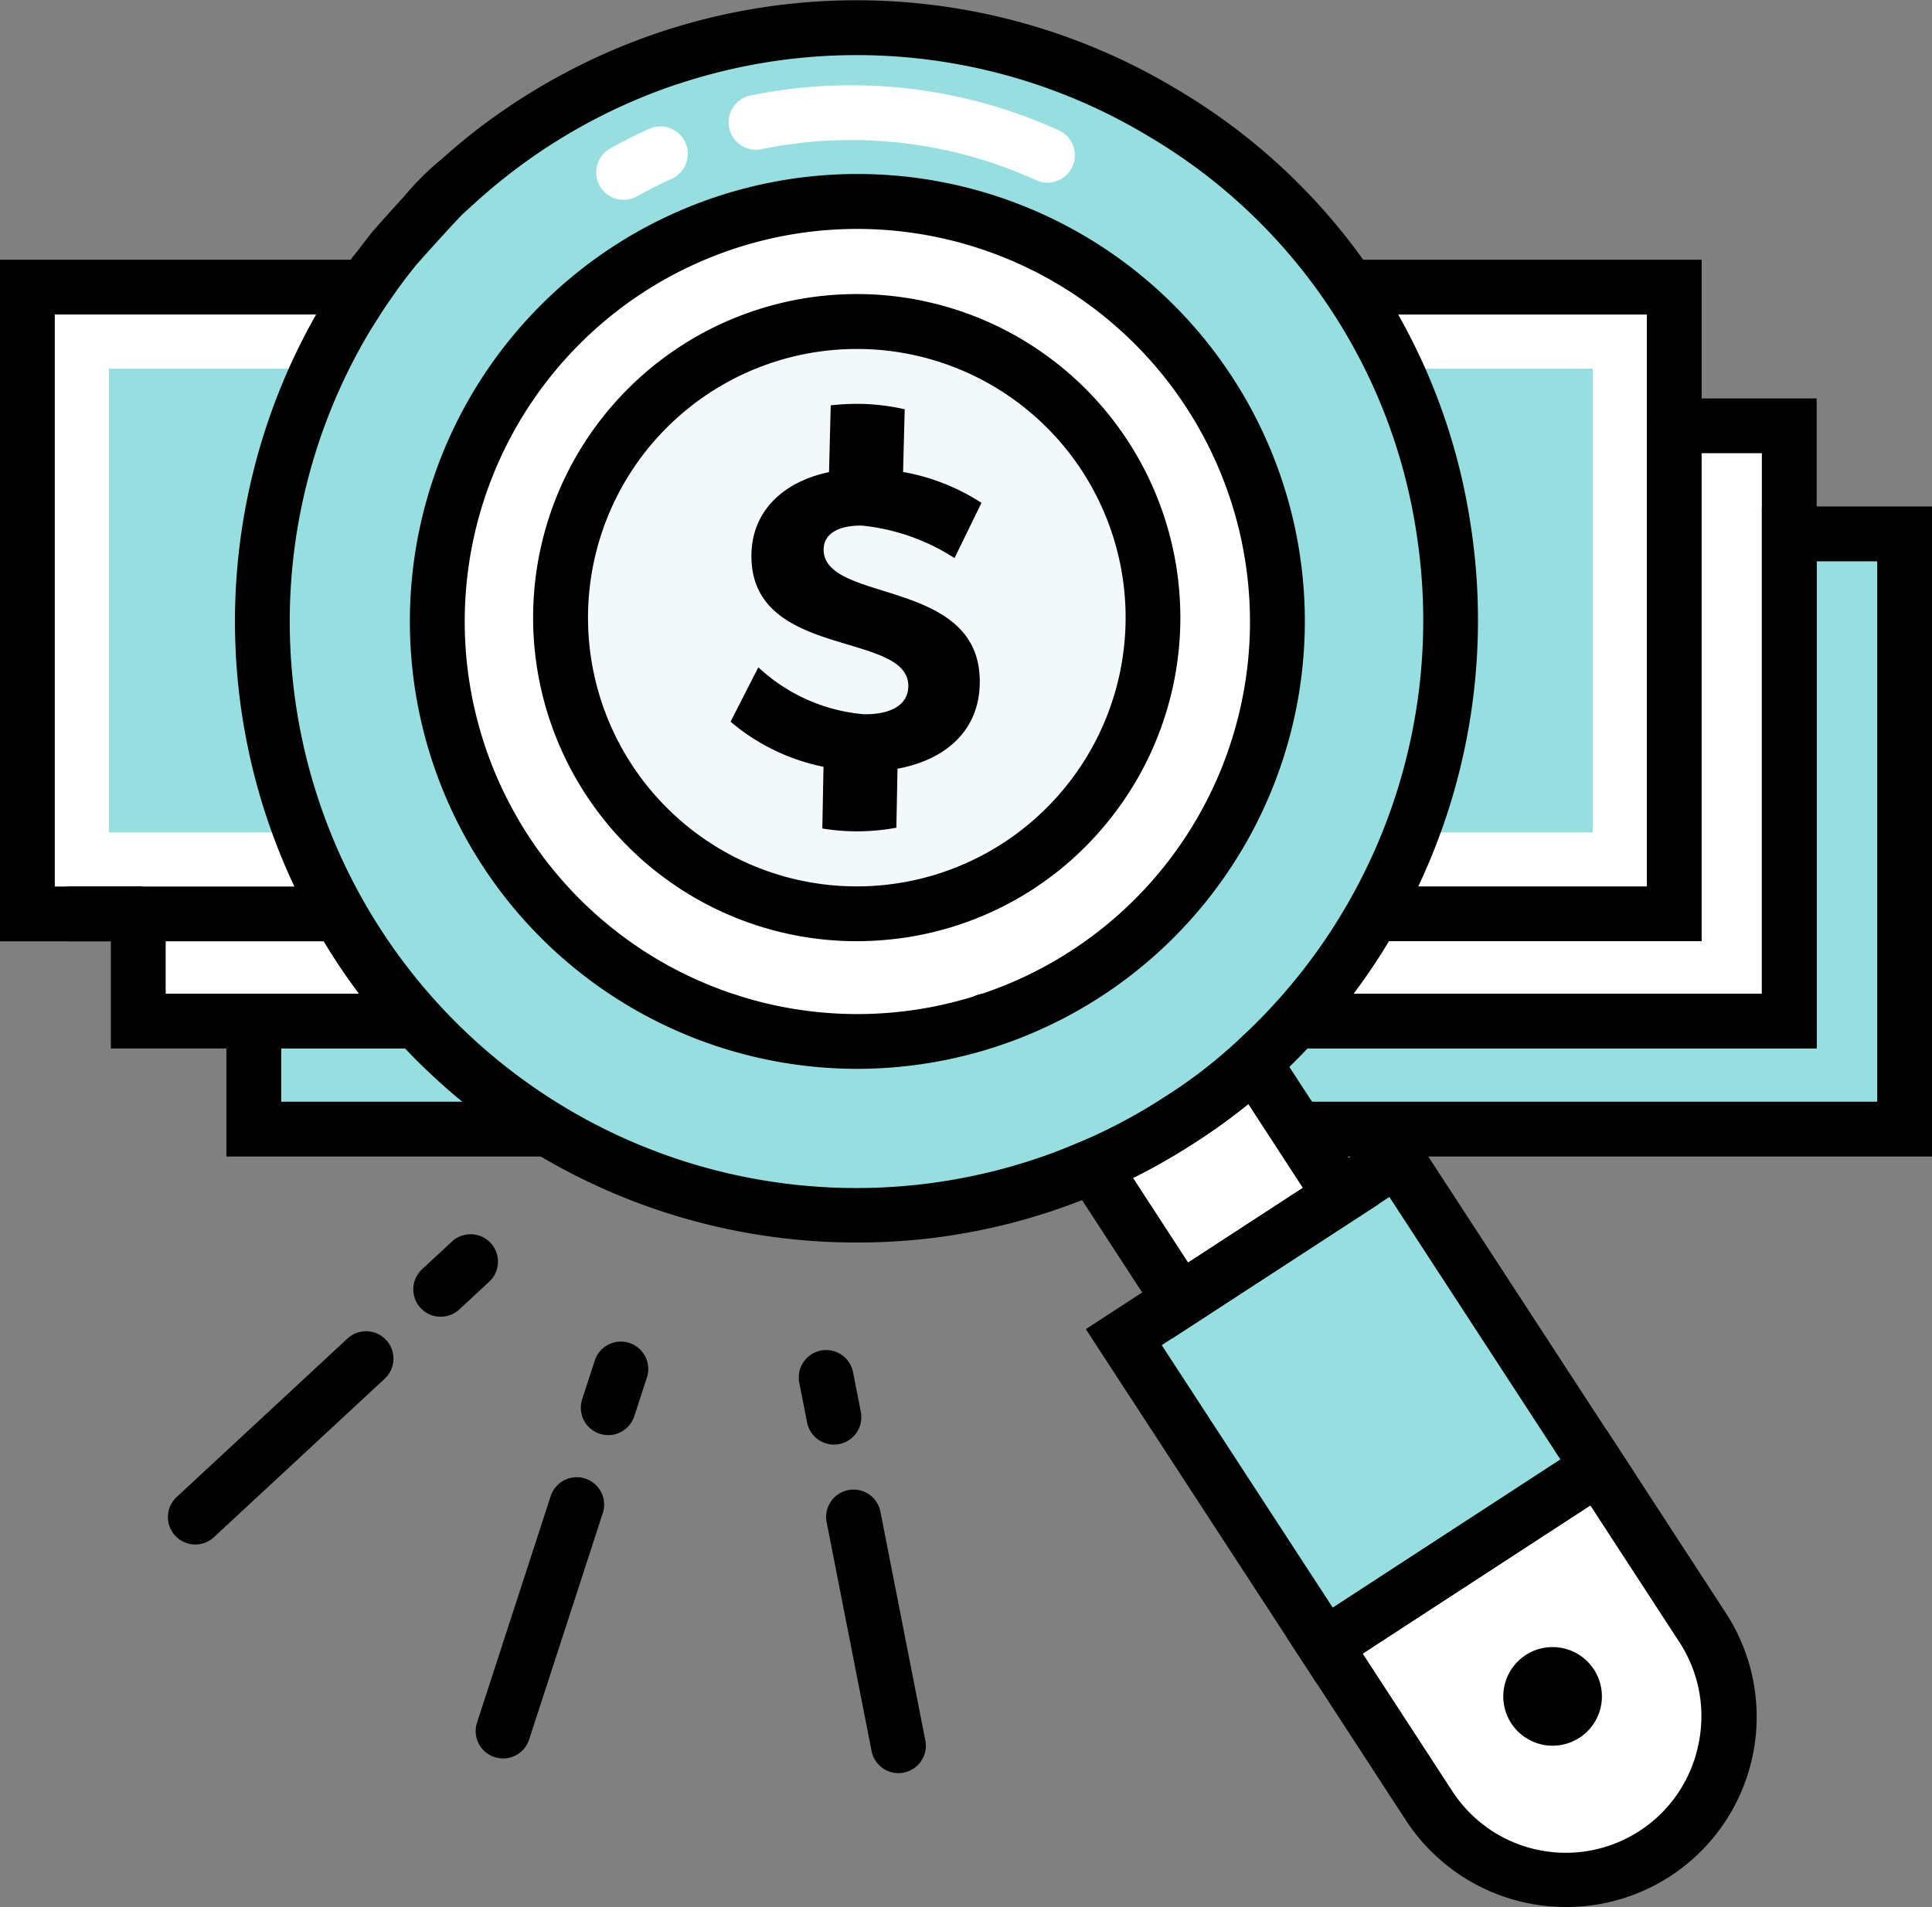
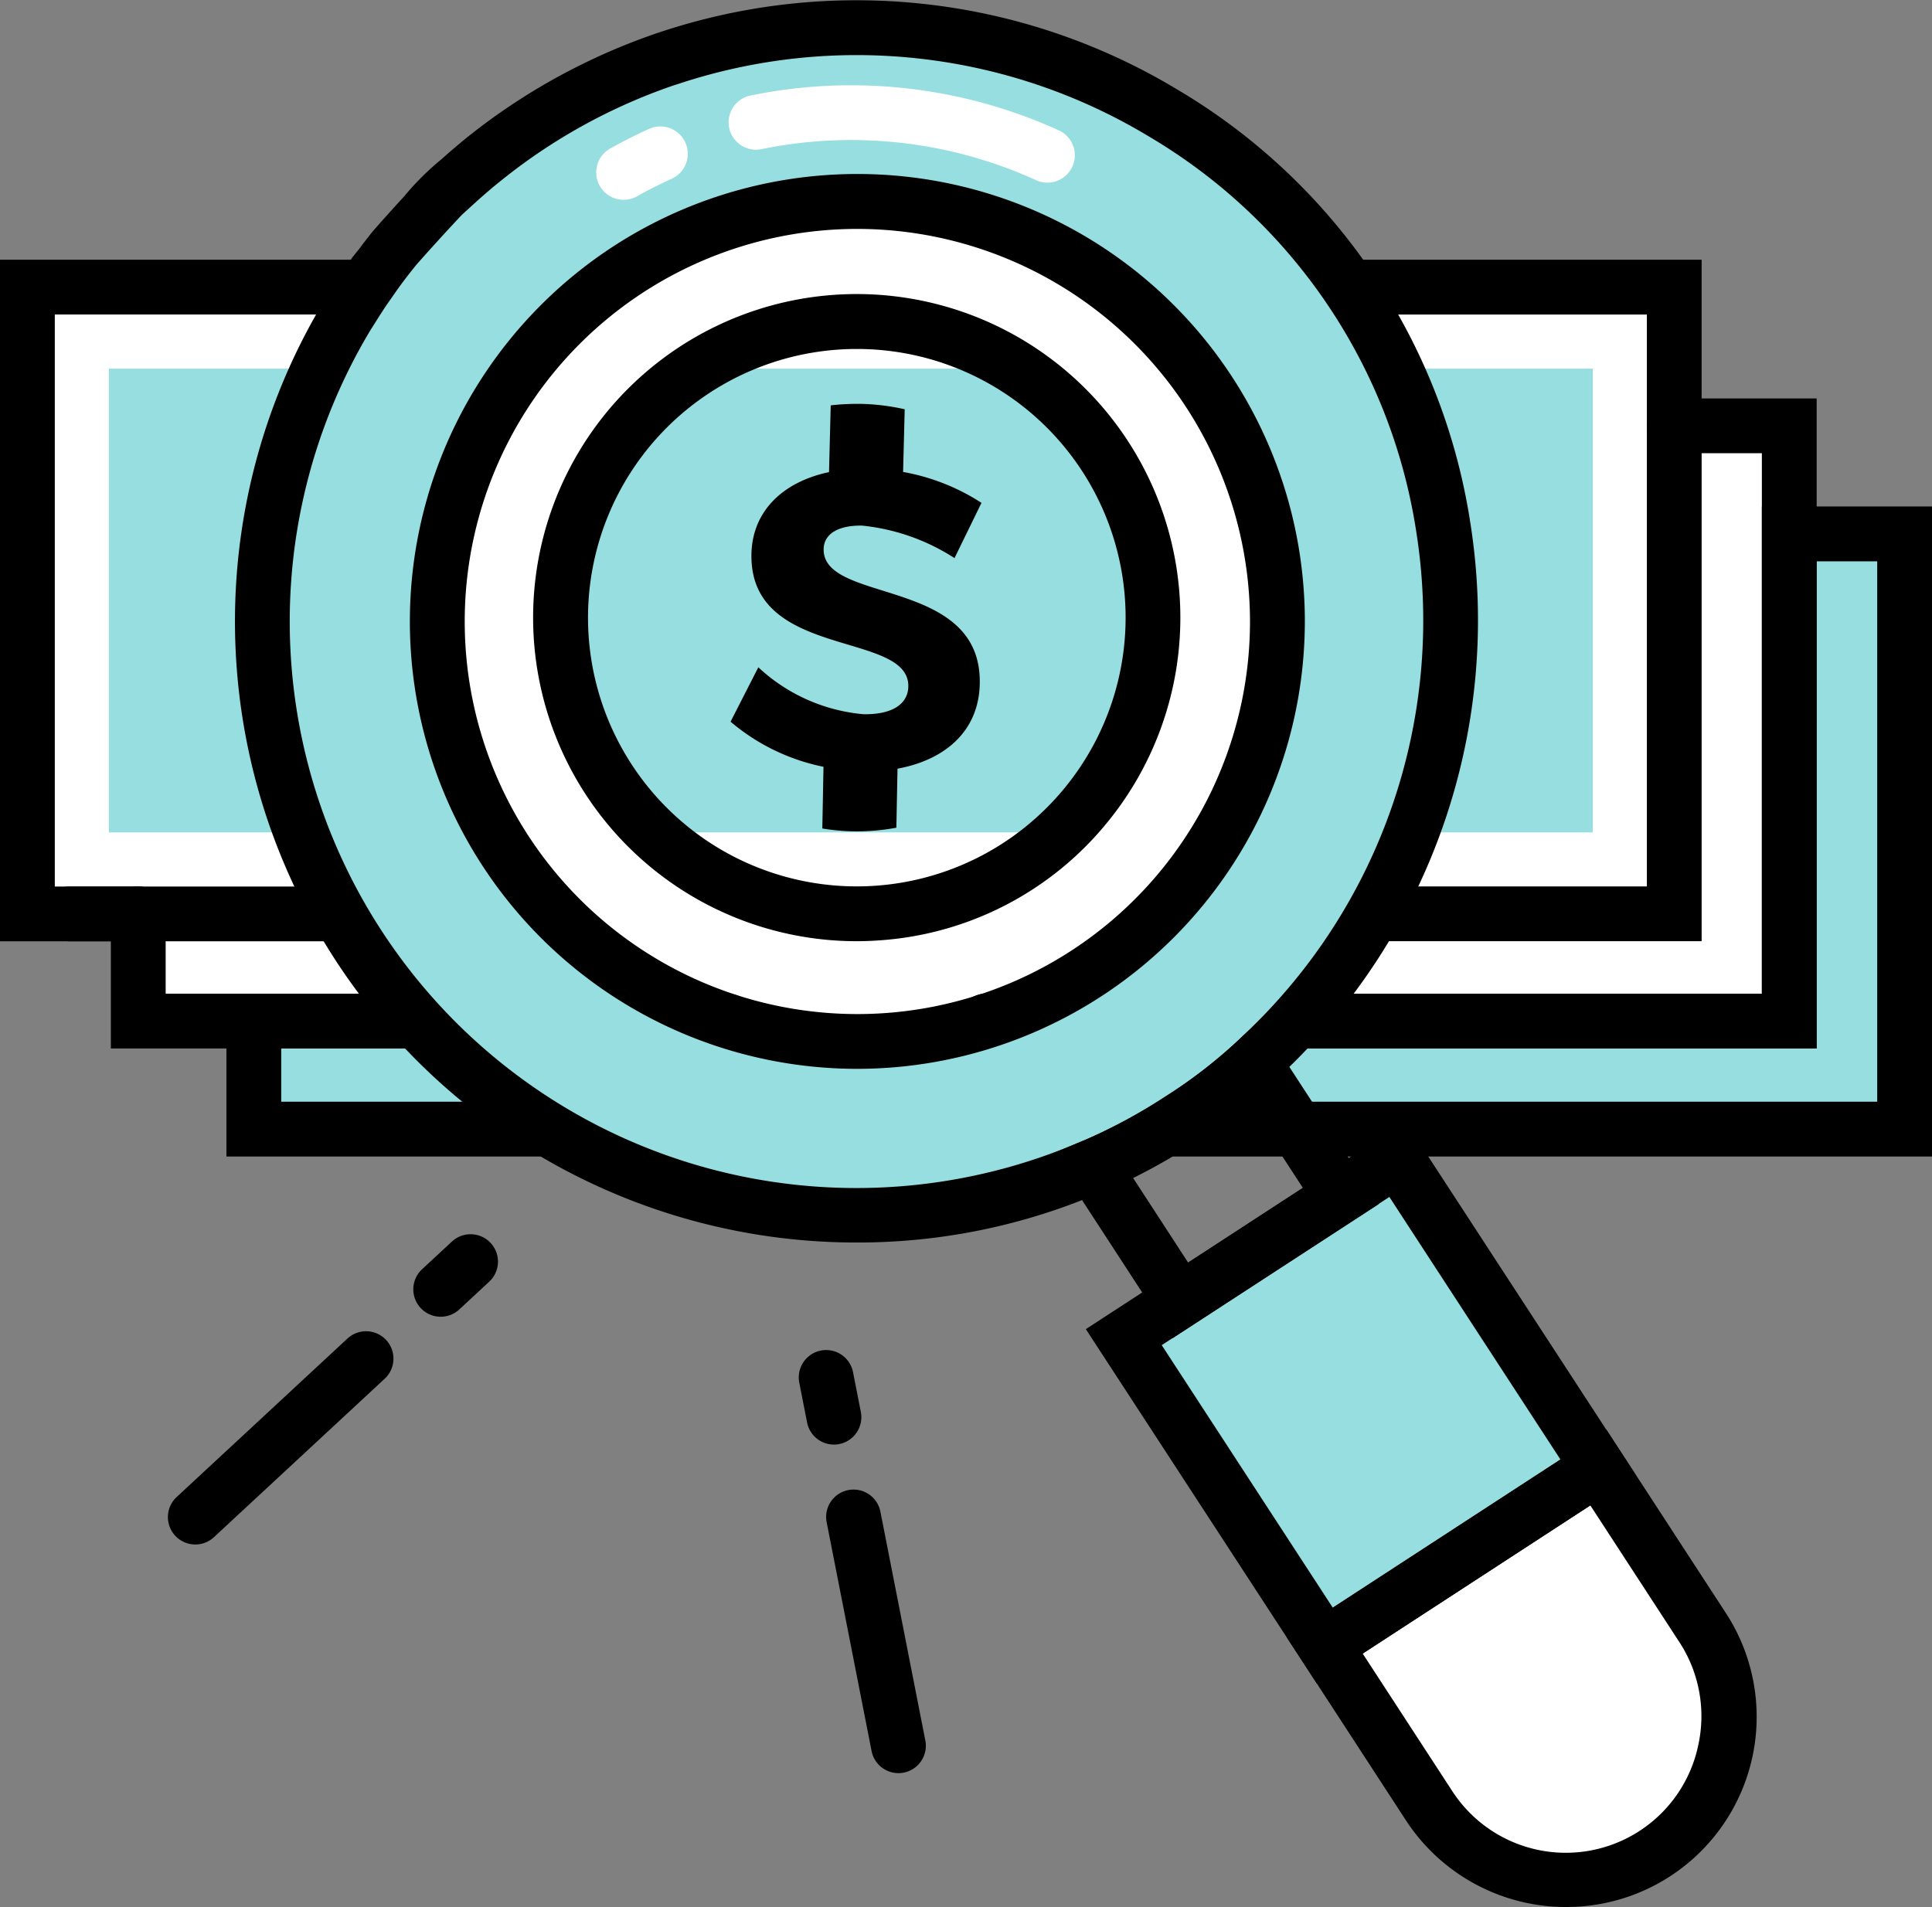
<svg xmlns="http://www.w3.org/2000/svg" width="107.072" height="105.706" viewBox="0 0 107.072 105.706">
  <rect x="0" y="0" width="107.072" height="105.706" fill="#808080" stroke="none" />
  <g id="step-icon-3" transform="translate(-906.464 -4793.397)">
    <g id="Group_8841" data-name="Group 8841" transform="translate(920.639 4822.988)">
      <rect id="Rectangle_1510" data-name="Rectangle 1510" width="91.27" height="33.228" fill="#96dee0" />
    </g>
    <g id="Group_8842" data-name="Group 8842" transform="translate(907.982 4809.313)">
      <rect id="Rectangle_1511" data-name="Rectangle 1511" width="91.27" height="34.74" fill="#fff" />
    </g>
    <g id="Group_8843" data-name="Group 8843" transform="translate(914.127 4817.002)">
      <rect id="Rectangle_1512" data-name="Rectangle 1512" width="91.27" height="32.992" fill="#fff" />
    </g>
    <g id="Group_8844" data-name="Group 8844" transform="translate(912.5 4813.831)">
      <rect id="Rectangle_1513" data-name="Rectangle 1513" width="25.704" height="82.234" transform="translate(82.234 0) rotate(90)" fill="#96dee0" />
    </g>
    <g id="Group_8845" data-name="Group 8845" transform="translate(930.641 4804.484)">
      <path id="Path_38600" data-name="Path 38600" d="M779.638,1403.557c-13.088-3.017-27.65,7.541-27.65,22.86,0,20.806,25.939,31.974,40.83,15.248v-.011A23.276,23.276,0,0,0,779.638,1403.557Zm8.234,33.128a16.415,16.415,0,1,1-2.146-23.109A16.412,16.412,0,0,1,787.871,1436.685Z" transform="translate(-751.988 -1403.041)" fill="#fff" />
    </g>
    <g id="Group_8846" data-name="Group 8846" transform="translate(919.012 4821.471)">
      <path id="Path_38601" data-name="Path 38601" d="M828.5,1465.388H733.971v-9.023h27.677a1.563,1.563,0,0,1,1.569,1.519,1.475,1.475,0,0,1-1.467,1.518H737.008v2.95h88.451V1432.4H822.1V1459.4H776.117a1.552,1.552,0,0,1-1.557-1.518,1.485,1.485,0,0,1,1.479-1.519h43.028V1429.36h9.43Z" transform="translate(-733.971 -1429.36)" />
    </g>
    <g id="Group_8847" data-name="Group 8847" transform="translate(959.639 4815.483)">
      <path id="Path_38602" data-name="Path 38602" d="M844.422,1456.113H798.437a1.518,1.518,0,1,1,0-3.037h42.949v-29.956h-4.852a1.518,1.518,0,0,1,0-3.036h7.889Z" transform="translate(-796.918 -1420.084)" />
    </g>
    <g id="Group_8848" data-name="Group 8848" transform="translate(912.608 4842.535)">
      <path id="Path_38603" data-name="Path 38603" d="M758.231,1470.975H724.049v-7.46a1.518,1.518,0,0,1,3.037,0v4.423h31.146a1.518,1.518,0,1,1,0,3.037Z" transform="translate(-724.049 -1461.997)" />
    </g>
    <g id="Group_8849" data-name="Group 8849" transform="translate(973.487 4807.795)">
      <path id="Path_38604" data-name="Path 38604" d="M845.657,1445.942H822.113a1.518,1.518,0,1,1,0-3.036h20.509v-31.7H819.893a1.518,1.518,0,0,1,0-3.037h25.764Z" transform="translate(-818.375 -1408.171)" />
    </g>
    <g id="Group_8850" data-name="Group 8850" transform="translate(908.815 4842.535)">
      <path id="Path_38605" data-name="Path 38605" d="M739.432,1465.034h-19.74a1.518,1.518,0,1,1,0-3.037h19.74a1.518,1.518,0,0,1,0,3.037Z" transform="translate(-718.173 -1461.997)" />
    </g>
    <g id="Group_8851" data-name="Group 8851" transform="translate(906.464 4807.792)">
      <path id="Path_38606" data-name="Path 38606" d="M722.191,1445.946h-7.662v-37.779h26.784a1.518,1.518,0,1,1,0,3.037H717.566v31.706h4.626a1.518,1.518,0,1,1,0,3.037Z" transform="translate(-714.529 -1408.167)" />
    </g>
    <g id="Group_8852" data-name="Group 8852" transform="translate(930.759 4804.442)">
-       <circle id="Ellipse_1774" data-name="Ellipse 1774" cx="16.415" cy="16.415" r="16.415" transform="translate(0 22.101) rotate(-42.314)" fill="#f3f9fb" />
-     </g>
+       </g>
    <g id="Group_8853" data-name="Group 8853" transform="translate(946.952 4815.776)">
      <path id="Path_38607" data-name="Path 38607" d="M791.071,1436.065c-.05,2.609-1.916,4.216-4.558,4.7l-.063,3.271a12.017,12.017,0,0,1-2.42.2,11.85,11.85,0,0,1-1.684-.157l.065-3.419a11.47,11.47,0,0,1-5.15-2.5l1.539-3.015a9.8,9.8,0,0,0,5.821,2.6c1.538.03,2.473-.523,2.491-1.537.06-3.111-8.806-1.468-8.694-7.336.044-2.358,1.717-4,4.3-4.546l.094-3.7a13.275,13.275,0,0,1,1.666-.083,12.2,12.2,0,0,1,2.434.3l-.089,3.475a11.741,11.741,0,0,1,4.344,1.713l-1.495,3.061a11.592,11.592,0,0,0-5.118-1.8c-1.253-.024-2.117.416-2.134,1.3C782.367,1431.647,791.208,1430.118,791.071,1436.065Z" transform="translate(-777.261 -1420.537)" />
    </g>
    <g id="Group_8854" data-name="Group 8854" transform="translate(936.022 4809.706)">
      <path id="Path_38608" data-name="Path 38608" d="M778.22,1446.993a17.935,17.935,0,1,1,13.834-6.485h0a17.819,17.819,0,0,1-12.14,6.406Q779.065,1446.993,778.22,1446.993Zm.044-32.826a14.894,14.894,0,1,0,11.453,24.4h0a14.889,14.889,0,0,0-11.453-24.4Z" transform="translate(-760.327 -1411.133)" />
    </g>
    <g id="Group_8855" data-name="Group 8855" transform="translate(967.024 4852.31)">
-       <path id="Path_38609" data-name="Path 38609" d="M822.107,1484.523l-8.9,5.8-4.844-7.442a30.873,30.873,0,0,0,4.877-2.61,30.05,30.05,0,0,0,4.066-3.124Z" transform="translate(-808.361 -1477.143)" fill="#fff" />
-     </g>
+       </g>
    <g id="Group_8856" data-name="Group 8856" transform="translate(968.747 4857.641)">
      <rect id="Rectangle_1514" data-name="Rectangle 1514" width="18.09" height="20.406" transform="translate(0 9.87) rotate(-33.067)" fill="#96dee0" />
    </g>
    <g id="Group_8857" data-name="Group 8857" transform="translate(979.884 4874.74)">
      <path id="Path_38610" data-name="Path 38610" d="M850.475,1527.568a9.022,9.022,0,0,1-16.408,3.078l-5.782-8.88,15.161-9.87,5.781,8.88A9.066,9.066,0,0,1,850.475,1527.568Z" transform="translate(-828.285 -1511.895)" fill="#fff" />
    </g>
    <g id="Group_8858" data-name="Group 8858" transform="translate(921.022 4794.933)">
      <path id="Path_38611" data-name="Path 38611" d="M802.522,1415.972a32.9,32.9,0,0,0-42.874-26.057h-.012a33.156,33.156,0,0,0-10.2,5.546h-.011c-.554.452-1.084.9-1.592,1.367a48.181,48.181,0,0,0-3.558,3.772v.011c-.372.463-.734.938-1.073,1.423a.011.011,0,0,0-.011.011c-.339.486-.678.971-.982,1.468a.011.011,0,0,0-.012.012,32.915,32.915,0,0,0,40.695,47.912c.057-.022.125-.056.192-.079h.012a32.793,32.793,0,0,0,4.868-2.609v-.012h.011a28.556,28.556,0,0,0,4.055-3.117c.158-.146.3-.282.452-.429a33.019,33.019,0,0,0,10.041-29.219Zm-14.932,20.421v.011a23.268,23.268,0,1,1-33.793-31.93,22.424,22.424,0,0,1,3.5-2.813c16.684-10.864,38.355,2.975,35.782,22.477A23.184,23.184,0,0,1,787.59,1436.393Z" transform="translate(-737.086 -1388.242)" fill="#96dee0" />
    </g>
    <g id="Group_8859" data-name="Group 8859" transform="translate(977.783 4872.639)">
      <path id="Path_38612" data-name="Path 38612" d="M840.519,1535.1a10.588,10.588,0,0,1-8.876-4.781l-6.612-10.156,17.706-11.527,6.61,10.152a10.541,10.541,0,0,1-8.827,16.311Zm-11.288-14.048,4.954,7.607a7.5,7.5,0,0,0,13.651-2.563h0a7.5,7.5,0,0,0-1.039-5.656l-4.949-7.6Z" transform="translate(-825.03 -1508.64)" />
    </g>
    <g id="Group_8860" data-name="Group 8860" transform="translate(966.645 4855.542)">
      <path id="Path_38613" data-name="Path 38613" d="M820.568,1513.318l-12.8-19.641,17.7-11.528,12.8,19.641Zm-8.594-18.754,9.481,14.553,12.617-8.214-9.482-14.554Z" transform="translate(-807.772 -1482.15)" />
    </g>
    <g id="Group_8861" data-name="Group 8861" transform="translate(964.761 4849.972)">
      <path id="Path_38614" data-name="Path 38614" d="M811.517,1491.135l-6.663-10.238,1.674-.7a29.121,29.121,0,0,0,4.638-2.482,28.409,28.409,0,0,0,3.863-2.964l1.321-1.226,6.614,10.163Zm-2.166-8.9,3.054,4.694,6.358-4.139-3.025-4.65a34.549,34.549,0,0,1-2.915,2.109A33.541,33.541,0,0,1,809.351,1482.24Z" transform="translate(-804.854 -1473.52)" />
    </g>
    <g id="Group_8863" data-name="Group 8863" transform="translate(919.506 4793.397)">
      <g id="Group_8862" data-name="Group 8862">
        <path id="Path_38615" data-name="Path 38615" d="M769.242,1454.733a34.425,34.425,0,0,1-29.4-52.5v-1.075l.7-.005c.1-.145.2-.288.295-.432l.378-.585.372-.462c.174-.234.352-.465.534-.693l.113-.152c.148-.193,1.213-1.379,1.86-2.084a15.184,15.184,0,0,1,2.072-2.061c.47-.422.958-.835,1.464-1.248l.437-.342a34.808,34.808,0,0,1,10.272-5.473l.128-.041a34.427,34.427,0,0,1,28.44,3.226,33.84,33.84,0,0,1,16.278,24.075v0a34.542,34.542,0,0,1-10.507,30.568c-.117.119-.274.263-.441.42a29.984,29.984,0,0,1-4.275,3.29l-.387.243a33.147,33.147,0,0,1-4.729,2.5l-.3.119A33.951,33.951,0,0,1,769.242,1454.733Zm-27.034-50.546A31.4,31.4,0,0,0,781.46,1449.2c.132-.057.22-.094.308-.122a30.75,30.75,0,0,0,4.524-2.448l.395-.252a26.252,26.252,0,0,0,3.47-2.708c.157-.145.286-.265.416-.394a31.5,31.5,0,0,0,9.615-27.906,30.856,30.856,0,0,0-14.836-21.951,31.351,31.351,0,0,0-26.041-2.913l-.27.085a31.454,31.454,0,0,0-9.476,5.2l-.429.345c-.384.321-.756.643-1.117.971l-.712.648c-.8.839-2.143,2.328-2.575,2.826l-.11.14c-.35.436-.691.883-1.011,1.34l-.445.638c-.1.142-.192.285-.286.429v0l-.139.214-.074.119Zm27,40.92a24.8,24.8,0,1,1,24.8-24.8A24.825,24.825,0,0,1,769.2,1445.107Zm0-46.556a21.76,21.76,0,1,0,21.76,21.76A21.785,21.785,0,0,0,769.2,1398.551Z" transform="translate(-734.735 -1385.863)" />
      </g>
    </g>
    <g id="Group_8864" data-name="Group 8864" transform="translate(989.775 4884.692)">
-       <path id="Path_38616" data-name="Path 38616" d="M846.911,1527.374a2.733,2.733,0,1,0,2.109,3.24A2.734,2.734,0,0,0,846.911,1527.374Z" transform="translate(-843.612 -1527.315)" />
-     </g>
+       </g>
    <g id="Group_8865" data-name="Group 8865" transform="translate(939.505 4798.114)">
      <path id="Path_38617" data-name="Path 38617" d="M767.243,1399.529a1.518,1.518,0,0,1-.742-2.843c.7-.39,1.413-.752,2.129-1.076a1.518,1.518,0,1,1,1.255,2.764c-.639.29-1.279.614-1.9.962A1.511,1.511,0,0,1,767.243,1399.529Zm23.488-.95a1.506,1.506,0,0,1-.627-.136,24.719,24.719,0,0,0-15.176-1.73,1.518,1.518,0,1,1-.636-2.968,27.766,27.766,0,0,1,17.067,1.934,1.518,1.518,0,0,1-.629,2.9Z" transform="translate(-765.723 -1393.172)" fill="#fff" />
    </g>
    <g id="Group_8869" data-name="Group 8869" transform="translate(915.769 4861.807)">
      <g id="Group_8866" data-name="Group 8866" transform="translate(34.96 6.407)">
        <path id="Path_38618" data-name="Path 38618" d="M788.638,1525.248a1.519,1.519,0,0,1-1.488-1.226l-2.487-12.669a1.518,1.518,0,1,1,2.979-.585l2.487,12.669a1.519,1.519,0,0,1-1.492,1.811Zm-3.574-18.211a1.519,1.519,0,0,1-1.488-1.226l-.435-2.216a1.518,1.518,0,0,1,2.979-.585l.435,2.217a1.52,1.52,0,0,1-1.492,1.81Z" transform="translate(-783.112 -1501.783)" />
      </g>
      <g id="Group_8867" data-name="Group 8867">
        <path id="Path_38619" data-name="Path 38619" d="M730.465,1509.054a1.518,1.518,0,0,1-1.033-2.631l9.464-8.783a1.518,1.518,0,1,1,2.065,2.226l-9.464,8.783A1.511,1.511,0,0,1,730.465,1509.054Zm13.6-12.624a1.518,1.518,0,0,1-1.033-2.631l1.656-1.537a1.518,1.518,0,0,1,2.065,2.226l-1.656,1.537A1.514,1.514,0,0,1,744.068,1496.43Z" transform="translate(-728.946 -1491.856)" />
      </g>
      <g id="Group_8868" data-name="Group 8868" transform="translate(17.057 5.951)">
-         <path id="Path_38620" data-name="Path 38620" d="M756.893,1524.183a1.518,1.518,0,0,1-1.444-1.988l4.082-12.551a1.518,1.518,0,1,1,2.888.938l-4.082,12.551A1.52,1.52,0,0,1,756.893,1524.183Zm5.828-17.922a1.5,1.5,0,0,1-.47-.074,1.519,1.519,0,0,1-.975-1.913l.7-2.148a1.518,1.518,0,0,1,2.888.939l-.7,2.148A1.518,1.518,0,0,1,762.721,1506.261Z" transform="translate(-755.374 -1501.076)" />
-       </g>
+         </g>
    </g>
  </g>
</svg>